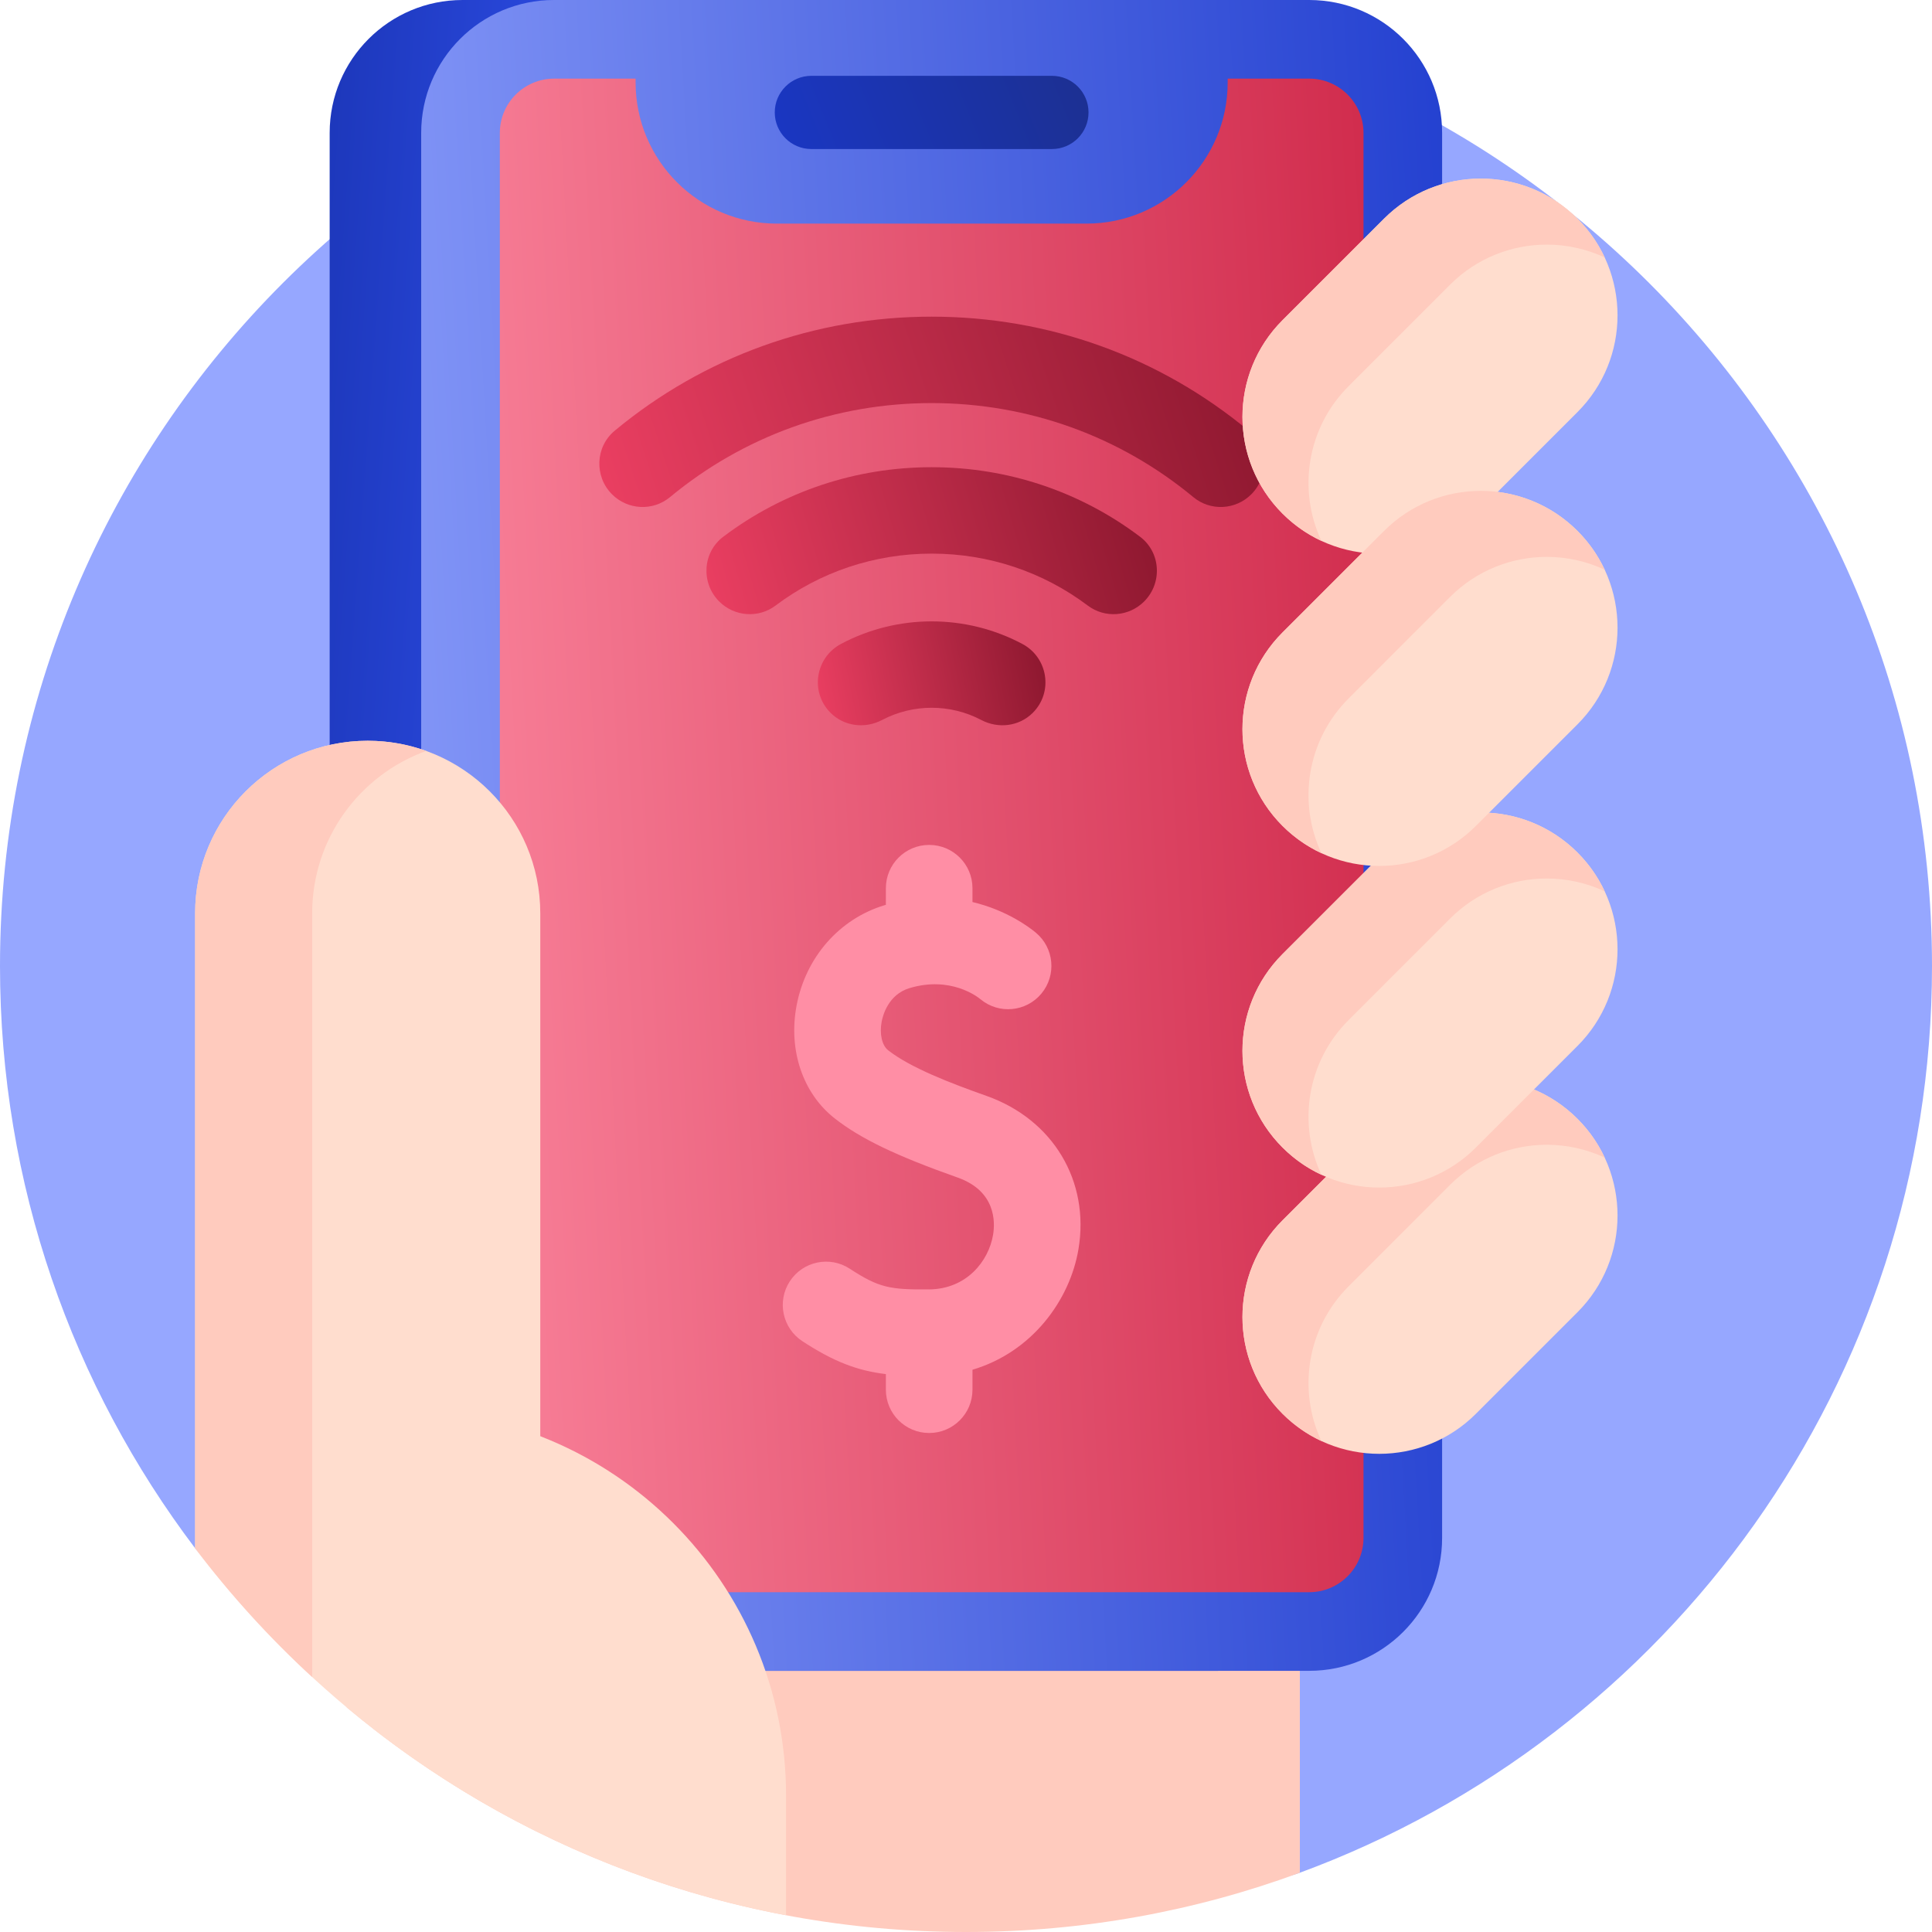
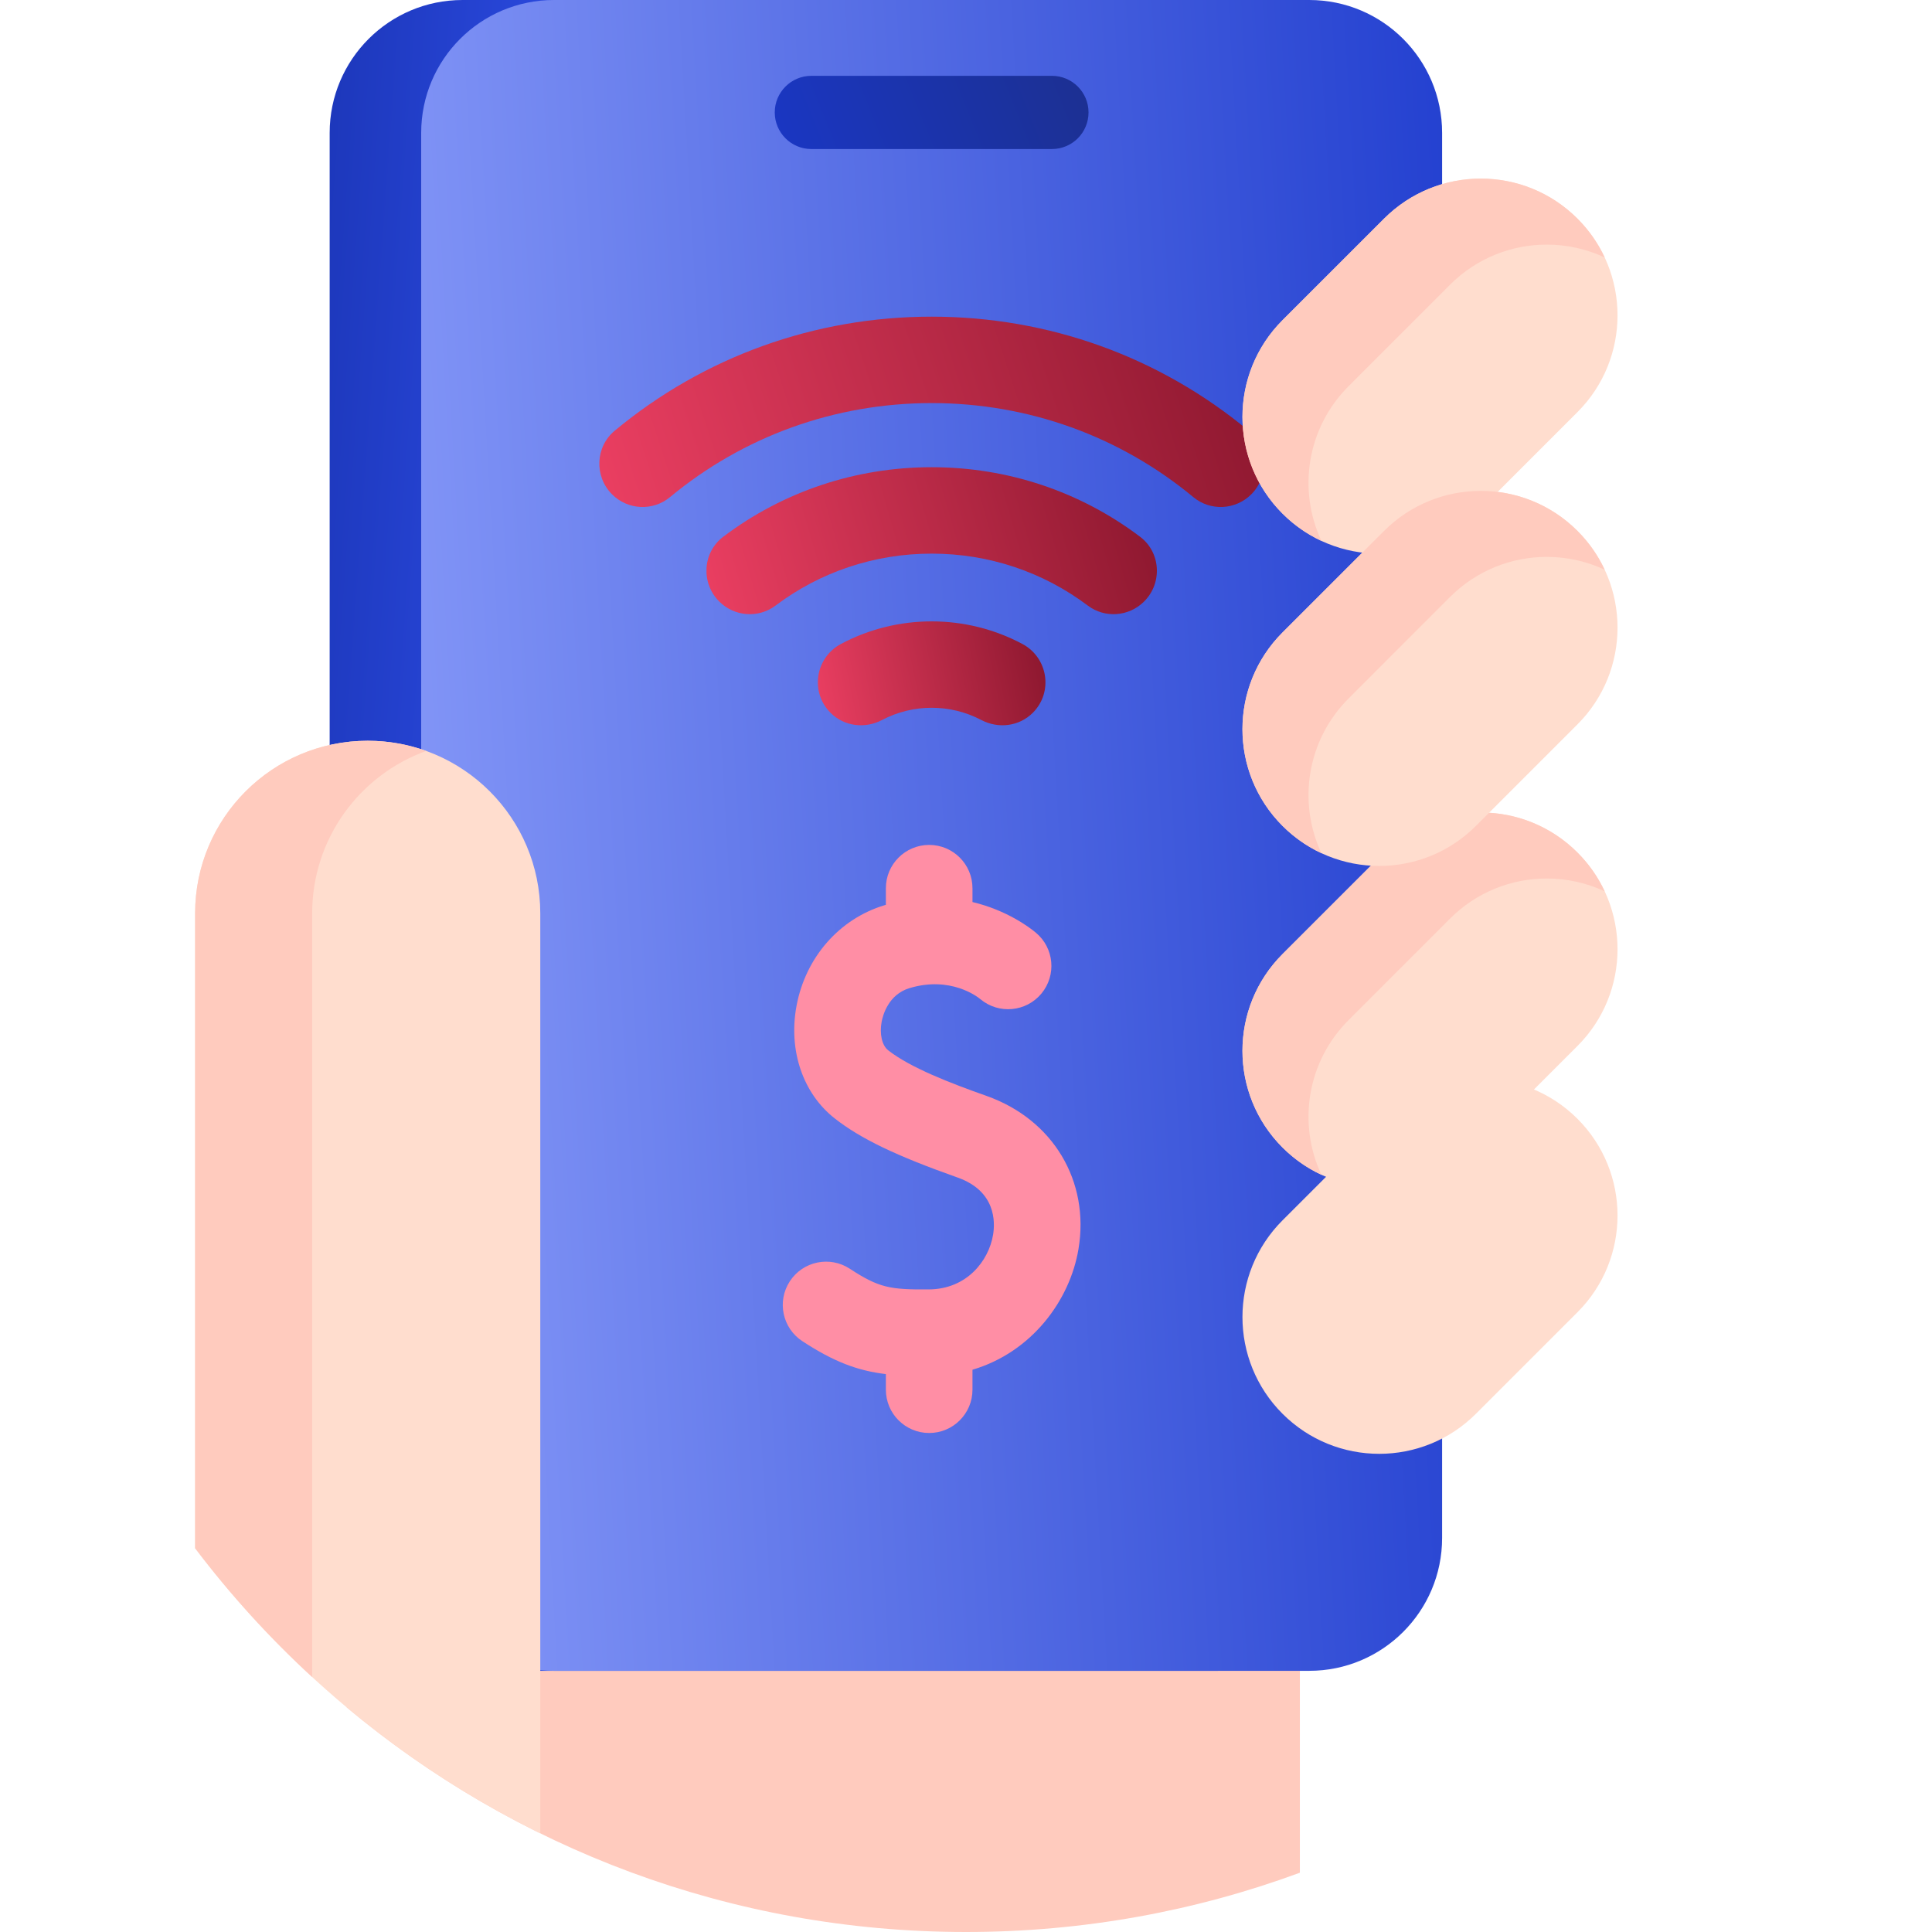
<svg xmlns="http://www.w3.org/2000/svg" width="148" height="148" viewBox="0 0 148 148" fill="none">
-   <path d="M148 74C148 105.878 127.841 133.05 99.576 143.459C91.607 146.396 82.99 133.535 74 133.535C69.288 133.535 64.681 133.096 60.215 132.252C53.584 131.003 47.267 128.87 41.388 125.979C36.832 123.739 32.537 121.042 28.568 117.949C27.892 117.423 27.224 116.882 26.565 116.333C25.663 115.578 24.778 114.801 23.914 114.003C20.639 110.994 17.639 122.155 14.947 118.602C5.564 106.202 0 90.751 0 74C0 33.132 33.132 0 74 0C114.868 0 148 33.132 148 74Z" fill="#96A7FF" />
  <path d="M99.576 116.637V143.459C91.607 146.396 82.99 148 74 148C55.951 148 39.408 141.537 26.565 130.798V116.637H99.576Z" fill="#FFCBBE" />
  <path d="M93.282 127.993H35.434C29.812 127.993 25.254 123.436 25.254 117.814V10.179C25.254 4.557 29.812 0 35.434 0H93.282C98.904 0 103.461 4.557 103.461 10.179V117.814C103.461 123.436 98.904 127.993 93.282 127.993V127.993Z" fill="url(#paint0_linear)" />
  <path d="M100.293 127.993H42.444C36.822 127.993 32.265 123.436 32.265 117.814V10.179C32.264 4.557 36.822 0 42.444 0H100.293C105.914 0 110.472 4.557 110.472 10.179V117.814C110.472 123.436 105.914 127.993 100.293 127.993V127.993Z" fill="url(#paint1_linear)" />
  <path d="M62.154 11.417H80.582C82.131 11.417 83.386 10.162 83.386 8.613C83.386 7.064 82.131 5.809 80.582 5.809H62.154C60.606 5.809 59.35 7.064 59.35 8.613C59.35 10.162 60.606 11.417 62.154 11.417V11.417Z" fill="url(#paint2_linear)" />
-   <path d="M104.45 10.181V117.813C104.45 120.105 102.585 121.97 100.293 121.97H42.446C40.154 121.97 38.289 120.105 38.289 117.813V10.181C38.289 7.889 40.154 6.024 42.446 6.024H48.69V6.313C48.69 12.288 53.534 17.13 59.509 17.13H83.23C89.205 17.13 94.046 12.288 94.046 6.313V6.024H100.293C102.585 6.024 104.45 7.889 104.45 10.181V10.181Z" fill="url(#paint3_linear)" />
  <path d="M75.168 55.154C72.799 53.906 69.94 53.906 67.571 55.154C66.263 55.843 64.666 55.648 63.621 54.603C62.042 53.024 62.453 50.379 64.422 49.329C68.749 47.024 73.99 47.024 78.317 49.329C80.286 50.379 80.696 53.025 79.118 54.603C78.072 55.649 76.476 55.843 75.168 55.154V55.154Z" fill="url(#paint4_linear)" />
  <path d="M87.644 46.077C86.484 47.237 84.643 47.379 83.332 46.392C79.9 43.808 75.742 42.41 71.37 42.41C66.997 42.41 62.84 43.807 59.407 46.392C58.096 47.379 56.256 47.237 55.095 46.077L55.092 46.074C53.683 44.665 53.814 42.319 55.403 41.118C59.982 37.66 65.532 35.79 71.37 35.79C77.207 35.79 82.758 37.66 87.336 41.118C88.926 42.319 89.057 44.664 87.648 46.073L87.644 46.077Z" fill="url(#paint5_linear)" />
  <path d="M95.853 37.868C94.649 39.072 92.725 39.169 91.414 38.082C85.785 33.417 78.772 30.878 71.37 30.878C63.967 30.878 56.954 33.417 51.325 38.082C50.014 39.169 48.09 39.072 46.886 37.868L46.884 37.866C45.513 36.495 45.599 34.231 47.091 32.993C53.906 27.336 62.401 24.258 71.37 24.258C80.338 24.258 88.833 27.336 95.648 32.993C97.141 34.231 97.226 36.495 95.855 37.866L95.853 37.868Z" fill="url(#paint6_linear)" />
  <path d="M113.063 39.346L120.842 31.567C124.933 27.475 124.933 20.842 120.842 16.75C116.75 12.659 110.117 12.659 106.025 16.75L98.246 24.529C94.155 28.62 94.155 35.254 98.246 39.346C102.338 43.437 108.972 43.437 113.063 39.346Z" fill="#FFDDCE" />
  <path d="M122.927 19.722C121.526 19.066 120.009 18.738 118.491 18.738C115.81 18.738 113.127 19.762 111.082 21.807L103.306 29.586C100.101 32.79 99.406 37.552 101.225 41.434C100.146 40.931 99.135 40.235 98.246 39.344C94.156 35.254 94.156 28.619 98.246 24.526L106.025 16.75C108.073 14.702 110.754 13.681 113.434 13.681C116.115 13.681 118.795 14.702 120.843 16.75C121.731 17.638 122.427 18.644 122.927 19.722V19.722Z" fill="#FFCBBE" />
  <path d="M113.063 108.301L120.842 100.522C124.933 96.431 124.933 89.797 120.842 85.706C116.75 81.614 110.117 81.614 106.025 85.706L98.246 93.484C94.155 97.576 94.155 104.209 98.246 108.301C102.338 112.393 108.972 112.393 113.063 108.301Z" fill="#FFDDCE" />
-   <path d="M122.927 88.678C121.526 88.022 120.009 87.694 118.491 87.694C115.81 87.694 113.127 88.717 111.082 90.763L103.306 98.542C100.101 101.746 99.406 106.508 101.225 110.39C100.146 109.887 99.135 109.191 98.246 108.3C94.156 104.21 94.156 97.575 98.246 93.482L106.025 85.706C108.073 83.658 110.754 82.637 113.434 82.637C116.115 82.637 118.795 83.658 120.843 85.706C121.731 86.594 122.427 87.6 122.927 88.678Z" fill="#FFCBBE" />
  <path d="M41.388 69.965V140.444C36.832 138.204 32.537 135.507 28.568 132.414C27.892 131.888 27.224 131.347 26.565 130.798C22.249 127.187 18.35 123.094 14.947 118.602V69.965C14.947 62.663 20.867 56.746 28.166 56.746C35.468 56.746 41.388 62.663 41.388 69.965V69.965Z" fill="#FFDDCE" />
  <path d="M32.653 57.526C27.556 59.362 23.914 64.235 23.914 69.965V128.468C20.639 125.459 17.639 122.155 14.947 118.602V69.965C14.947 62.666 20.867 56.746 28.169 56.746C29.744 56.746 31.253 57.02 32.653 57.526V57.526Z" fill="#FFCBBE" />
-   <path d="M60.215 137.548V146.717C48.444 144.499 37.656 139.496 28.568 132.414V108.023H30.693C46.999 108.023 60.215 121.242 60.215 137.548V137.548Z" fill="#FFDDCE" />
  <path d="M113.063 87.904L120.842 80.126C124.933 76.034 124.933 69.401 120.842 65.309C116.75 61.218 110.117 61.218 106.025 65.309L98.246 73.088C94.155 77.179 94.155 83.813 98.246 87.904C102.338 91.996 108.972 91.996 113.063 87.904V87.904Z" fill="#FFDDCE" />
  <path d="M122.927 68.281C121.526 67.625 120.009 67.297 118.491 67.297C115.81 67.297 113.127 68.32 111.082 70.366L103.306 78.145C100.101 81.349 99.406 86.111 101.225 89.993C100.146 89.49 99.135 88.794 98.246 87.903C94.156 83.813 94.156 77.178 98.246 73.085L106.025 65.309C108.073 63.261 110.754 62.24 113.434 62.24C116.115 62.24 118.795 63.261 120.843 65.309C121.731 66.197 122.427 67.203 122.927 68.281V68.281Z" fill="#FFCBBE" />
  <path d="M113.063 63.267L120.842 55.489C124.933 51.397 124.933 44.763 120.842 40.672C116.75 36.58 110.117 36.58 106.025 40.672L98.246 48.45C94.155 52.542 94.155 59.175 98.246 63.267C102.338 67.359 108.972 67.359 113.063 63.267Z" fill="#FFDDCE" />
  <path d="M122.927 43.644C121.526 42.988 120.009 42.66 118.491 42.66C115.81 42.66 113.127 43.683 111.082 45.729L103.306 53.508C100.101 56.712 99.406 61.474 101.225 65.356C100.146 64.853 99.135 64.157 98.246 63.266C94.156 59.176 94.156 52.541 98.246 48.448L106.025 40.672C108.073 38.624 110.754 37.603 113.434 37.603C116.115 37.603 118.795 38.624 120.843 40.672C121.731 41.56 122.427 42.566 122.927 43.644Z" fill="#FFCBBE" />
  <path d="M75.566 83.949C72.798 82.971 69.739 81.791 68.038 80.457C67.563 80.084 67.362 79.202 67.54 78.261C67.63 77.782 68.05 76.184 69.671 75.695C72.821 74.748 74.881 76.357 75.105 76.543C76.512 77.715 78.604 77.523 79.776 76.114C80.947 74.705 80.755 72.614 79.346 71.443C78.862 71.04 77.128 69.727 74.496 69.1V68.04C74.496 66.209 73.011 64.724 71.179 64.724C69.347 64.724 67.862 66.209 67.862 68.04V69.315C67.828 69.325 67.793 69.333 67.758 69.344C64.3 70.386 61.718 73.332 61.021 77.033C60.378 80.446 61.497 83.758 63.944 85.676C65.923 87.229 68.65 88.54 73.354 90.204C76.3 91.245 76.237 93.622 76.073 94.596C75.737 96.595 74.056 98.756 71.157 98.775C68.187 98.796 67.344 98.66 65.097 97.19C63.564 96.187 61.509 96.617 60.506 98.15C59.503 99.683 59.932 101.738 61.465 102.741C63.894 104.33 65.704 105.003 67.862 105.263V106.457C67.862 108.289 69.347 109.774 71.179 109.774C73.011 109.774 74.496 108.289 74.496 106.457V104.928C79.045 103.582 81.957 99.612 82.615 95.695C83.494 90.471 80.661 85.75 75.566 83.949V83.949Z" fill="#FF8EA5" />
  <defs>
    <linearGradient id="paint0_linear" x1="43" y1="18" x2="20.862" y2="16.372" gradientUnits="userSpaceOnUse">
      <stop stop-color="#2B4AE0" />
      <stop offset="1" stop-color="#1A34B4" />
    </linearGradient>
    <linearGradient id="paint1_linear" x1="18.998" y1="150.416" x2="127.365" y2="144.188" gradientUnits="userSpaceOnUse">
      <stop stop-color="#96A7FF" />
      <stop offset="1" stop-color="#1A38CC" />
    </linearGradient>
    <linearGradient id="paint2_linear" x1="55.273" y1="12.4" x2="84.018" y2="0.813" gradientUnits="userSpaceOnUse">
      <stop stop-color="#1A38CC" />
      <stop offset="1" stop-color="#1C2F8C" />
    </linearGradient>
    <linearGradient id="paint3_linear" x1="27.066" y1="142.282" x2="118.78" y2="137.36" gradientUnits="userSpaceOnUse">
      <stop stop-color="#FF8EA5" />
      <stop offset="1" stop-color="#CD2446" />
    </linearGradient>
    <linearGradient id="paint4_linear" x1="59.695" y1="56.953" x2="82.945" y2="52.163" gradientUnits="userSpaceOnUse">
      <stop stop-color="#FC466B" />
      <stop offset="1" stop-color="#801228" />
    </linearGradient>
    <linearGradient id="paint5_linear" x1="48.264" y1="49.021" x2="92.554" y2="36.254" gradientUnits="userSpaceOnUse">
      <stop stop-color="#FC466B" />
      <stop offset="1" stop-color="#801228" />
    </linearGradient>
    <linearGradient id="paint6_linear" x1="37.273" y1="41.392" x2="101.167" y2="20.406" gradientUnits="userSpaceOnUse">
      <stop stop-color="#FC466B" />
      <stop offset="1" stop-color="#801228" />
    </linearGradient>
  </defs>
</svg>